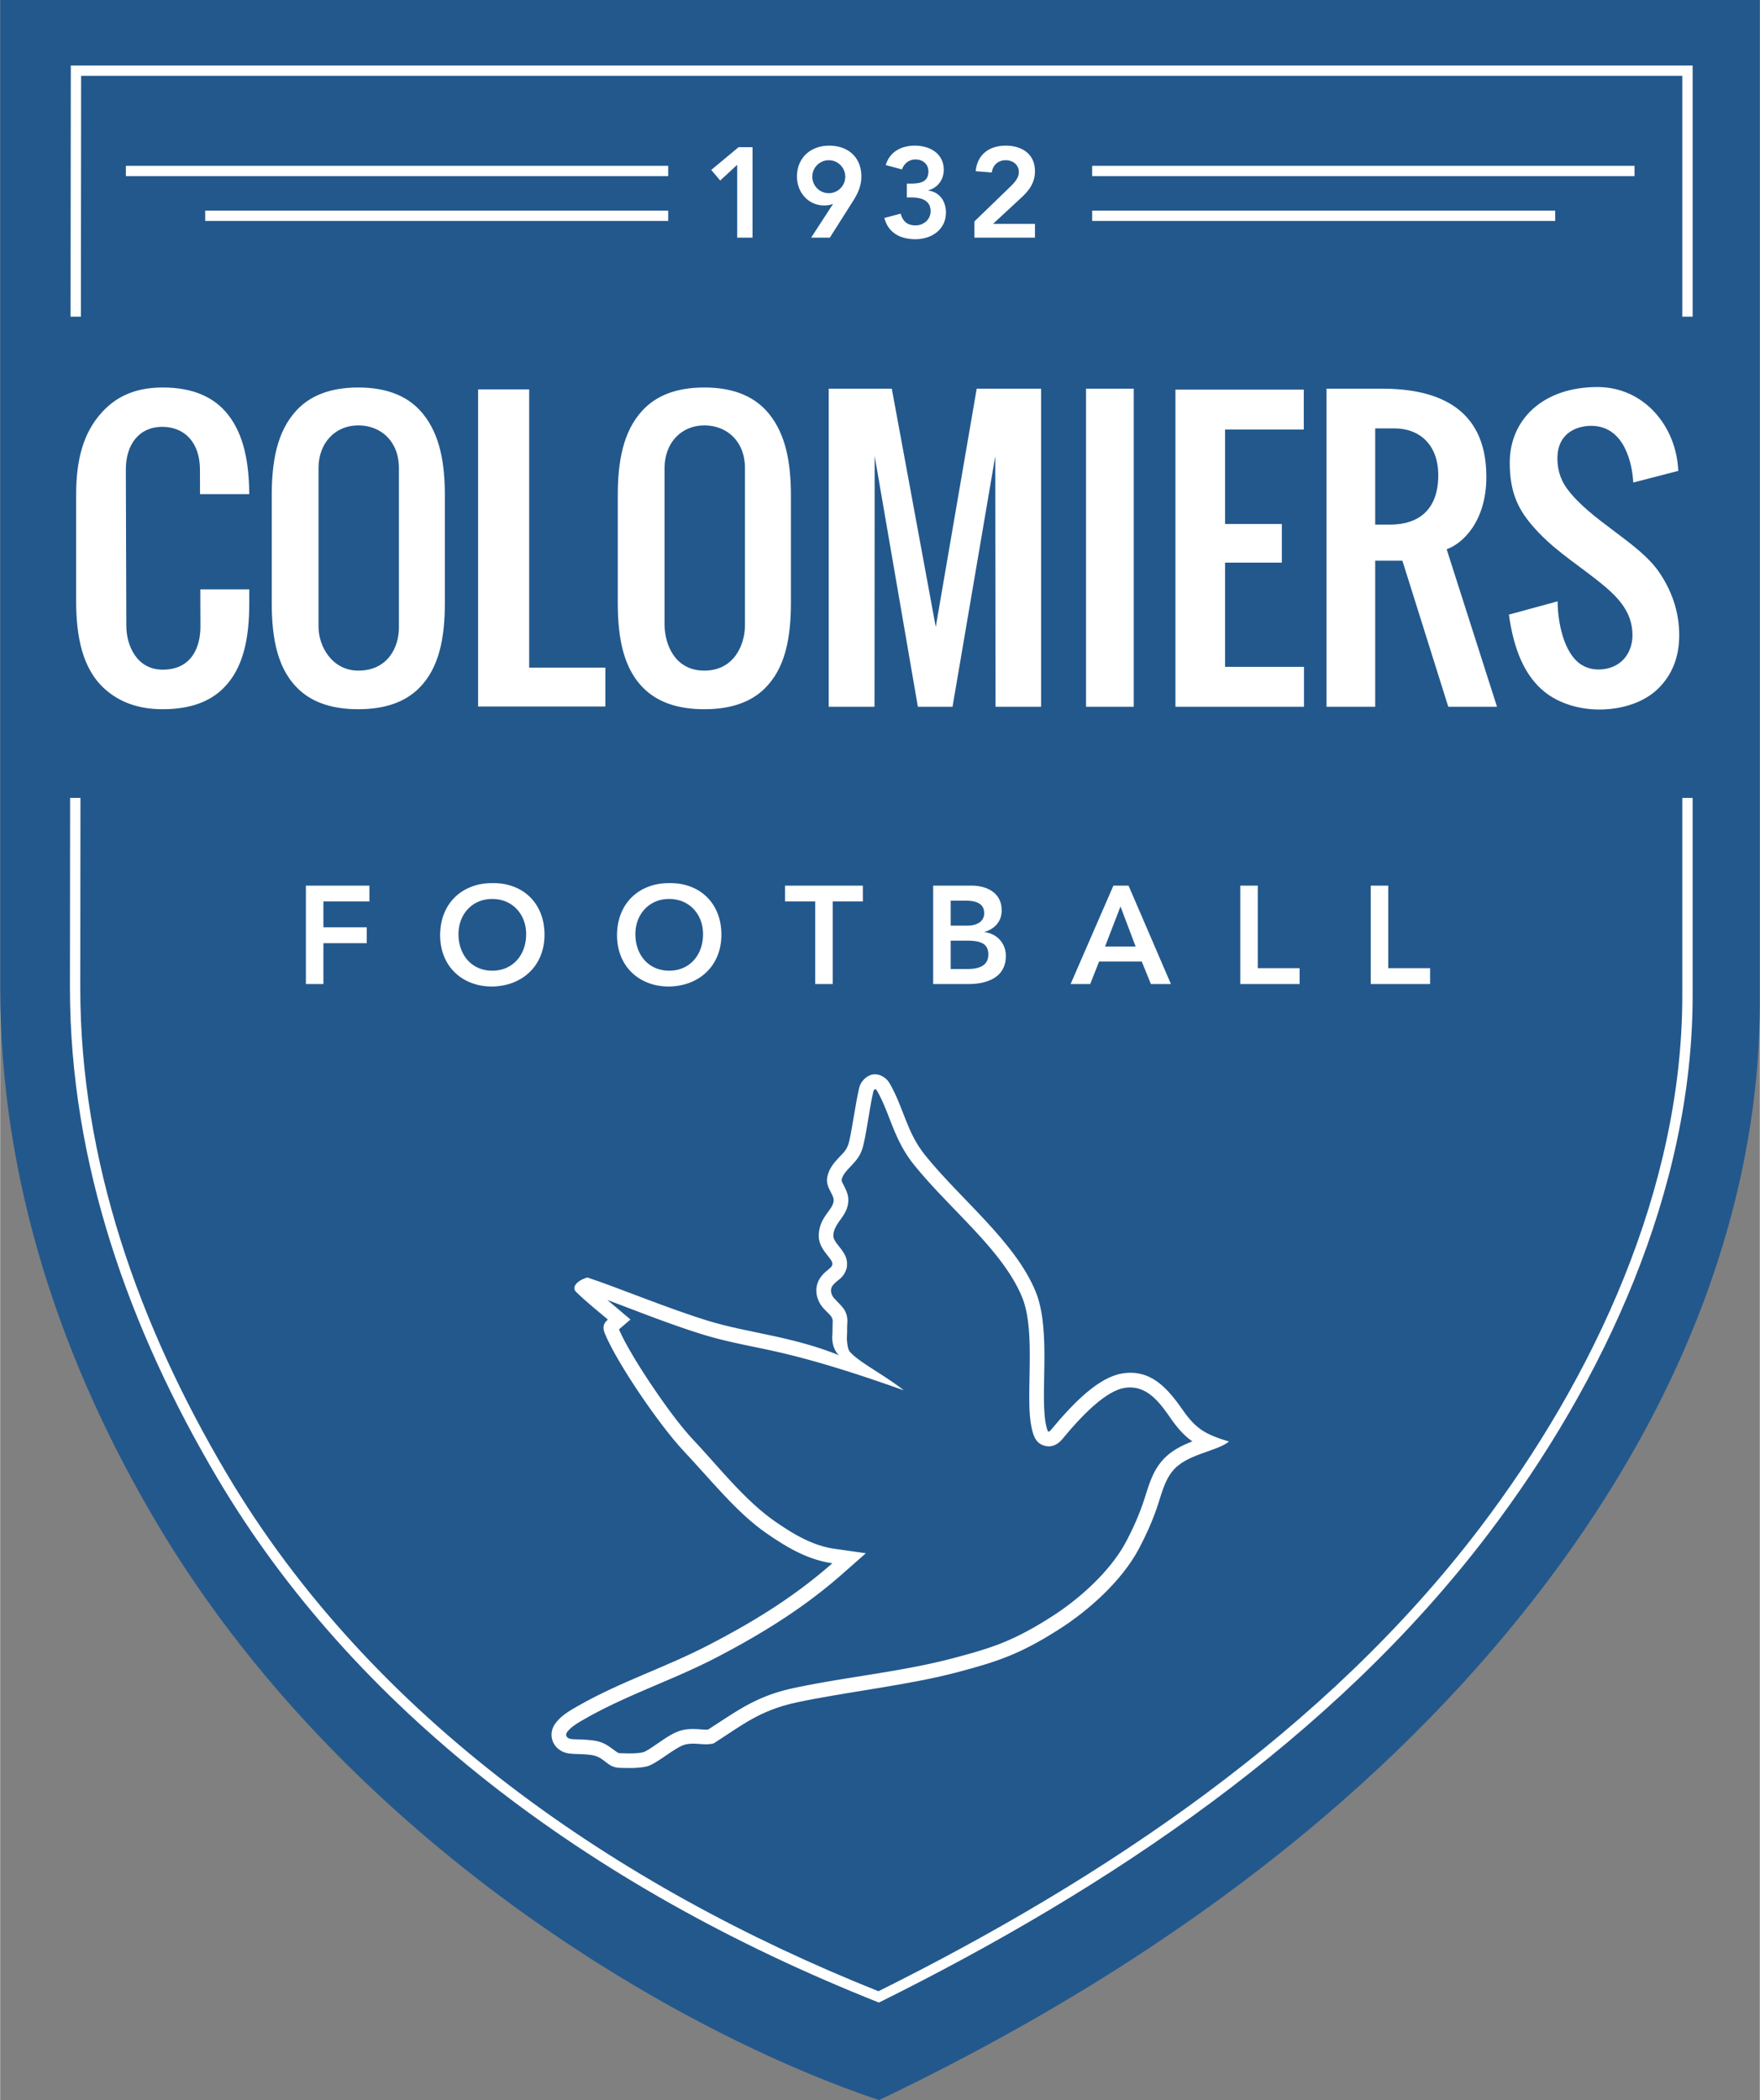
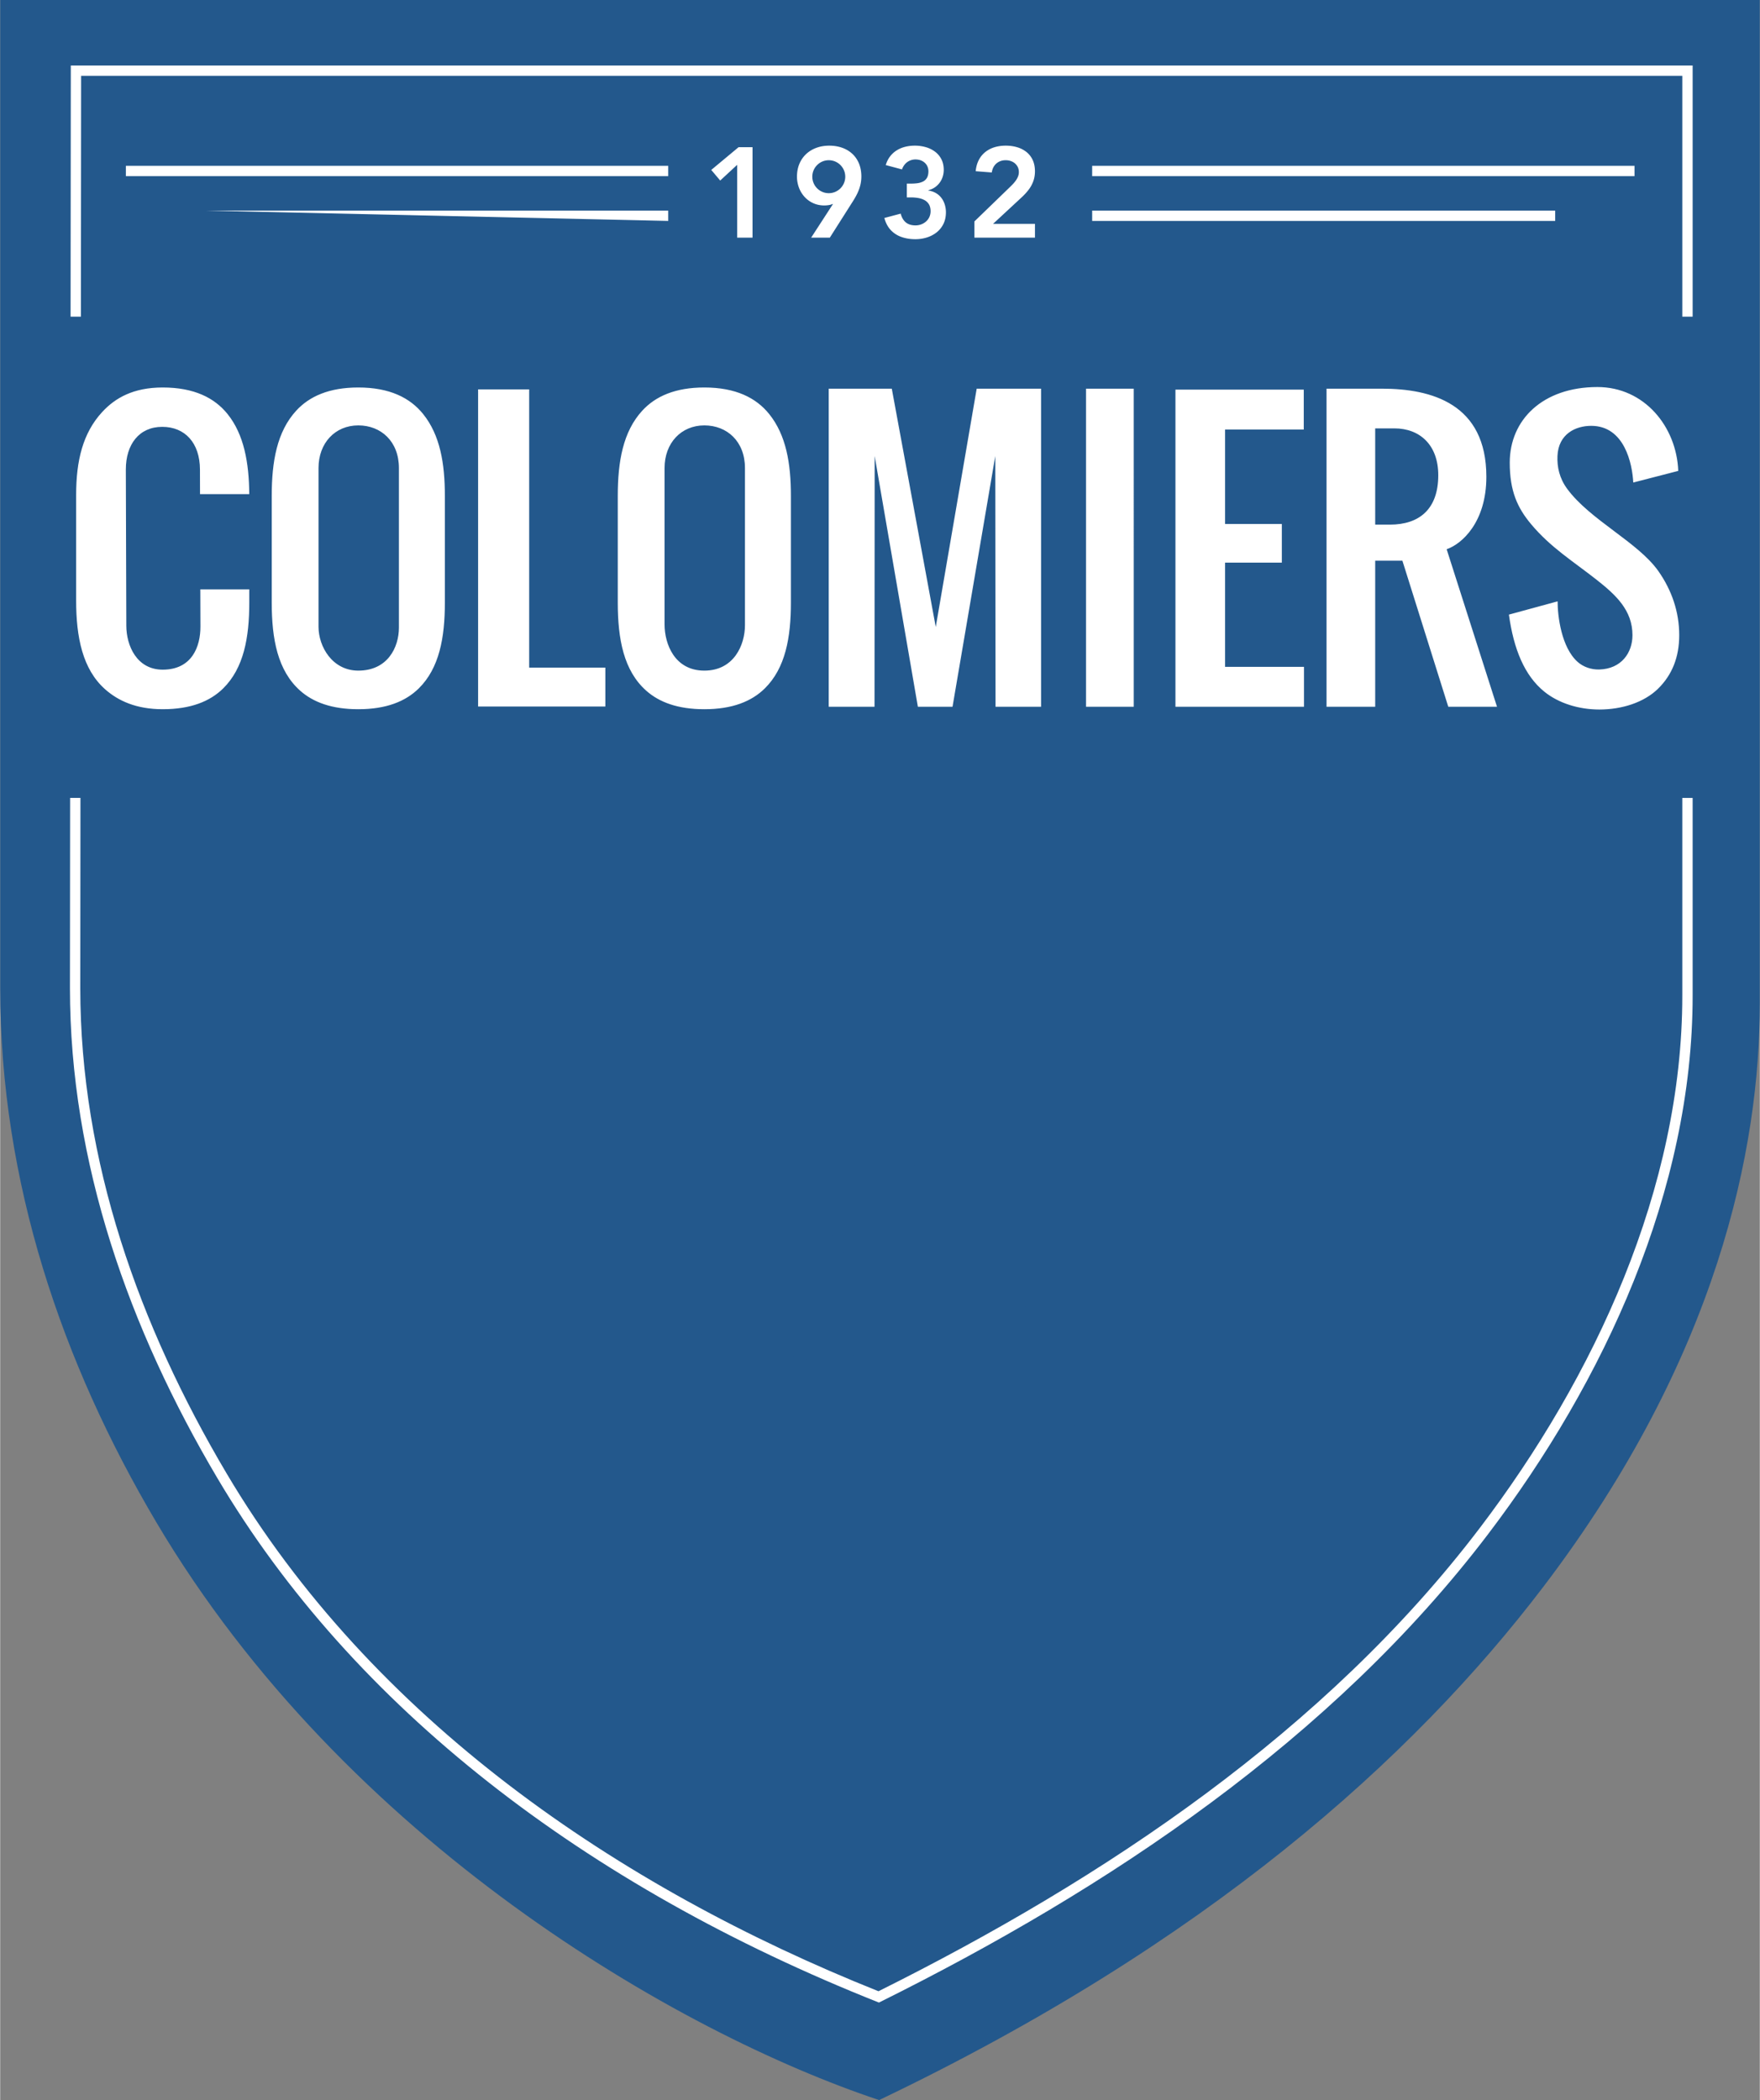
<svg xmlns="http://www.w3.org/2000/svg" width="289.54" height="345.376" viewBox="0 0 502.894 600">
  <rect x="0" y="0" width="502.894" height="600" fill="#808080" stroke="none" />
  <g fill-rule="evenodd">
    <path fill="#23588c" d="M0 0h502.894v286.66c0 41.348-11.926 101.019-61.776 166.573-37.557 49.39-96.717 102.241-189.927 146.767-57.594-19.202-152.57-73.955-206.53-165.023C17.682 389.439 0 337.693 0 282.27z" />
-     <path fill="#fff" d="M351.187 411.86c-6.416-1.97-9.272-3.353-13.202-8.994-4.465-6.41-9.246-11.772-17.319-10.461-6.576 1.067-13.623 8.003-20.213 15.956-.94 1.135-1.054.74-1.409-.607-2.159-8.184 1.551-27.38-3.12-38.75-5.868-14.285-21.438-26.33-31.602-38.978-5.323-6.624-6.09-13.564-10.142-20.541-.981-1.689-2.938-2.794-4.757-2.509-1.819.285-3.504 1.963-3.938 3.868-1.11 4.858-1.892 11.08-2.82 15.144-.556 2.43-1.514 3.18-2.687 4.429-1.51 1.606-3.149 3.361-3.618 5.954-.528 2.922 2.022 4.895 1.838 6.747-.268 2.681-3.9 4.396-4.255 9.456-.308 4.387 3.987 6.87 3.9 8.545-.063 1.205-1.584 1.535-3.14 3.489-2.346 2.946-1.607 6.729.56 9.143 1.663 1.854 2.789 2.318 2.666 4.055-.091 1.305.012 2.277-.117 3.857-.135 1.662.353 4.225 1.966 5.536-13.858-5.525-25.78-6.295-37.26-9.782-11.48-3.487-25.987-9.558-34.68-12.432-2.566.668-4.79 2.62-3.21 4.158 2.87 2.797 5.86 5.162 9.053 7.865-.85.728-1.81 1.729-.832 4.078 3.574 8.592 15.663 26.212 22.43 33.412 8.294 8.826 15.157 17.602 23.705 23.558 6.648 4.632 12.397 7.656 18.841 8.575-12.09 10.648-24.714 17.828-35.036 23.2-12.818 6.67-25.431 10.568-37.776 17.631-2.336 1.337-4.669 2.67-6.312 4.875-2.183 2.926-1.097 6.805 2.299 8.228 1.93.81 4.291.37 7.77.818 4.117.53 4.503 3.605 8.29 3.695 1.855.043 4.837.204 7.512-.346 2.942-.605 8.265-5.567 11.188-6.305 2.922-.74 5.286.41 8.15-.338 7.982-5.091 13.088-9.423 23.665-11.693 14.08-3.021 31.937-4.898 46.102-8.668 11.347-3.02 17.846-5.086 29.448-12.56 7.586-4.887 17.268-13.2 22.32-22.7 1.964-3.693 3.71-7.575 5.077-11.517 1.367-3.942 2.116-7.708 4.547-10.678 4.02-4.91 12.398-5.465 16.118-8.414z" />
    <path fill="#23588c" d="M202.323 494.138c8.505-5.465 13.821-9.569 24.374-11.833 15.175-3.256 30.916-4.631 45.904-8.62 4.085-1.088 8.192-2.205 12.158-3.677 5.775-2.143 10.932-5.028 16.1-8.358 7.807-5.03 16.475-12.843 20.891-21.147 1.867-3.51 3.516-7.166 4.818-10.923 1.48-4.268 2.312-8.353 5.263-11.957.362-.442.75-.861 1.162-1.257 2.02-1.948 4.497-3.254 7.076-4.3.198-.08.42-.164.661-.252-2.181-1.53-4.085-3.552-6.178-6.556-3.205-4.602-6.916-9.746-13.216-8.723-6.136.996-13.889 9.943-17.661 14.496-1.31 1.58-3.033 2.616-5.193 2.022-2.192-.604-2.97-2.285-3.484-4.232-.868-3.291-.898-7.248-.882-10.645.017-4.107.176-8.21.127-12.32-.057-4.8-.35-10.784-2.19-15.262-3.476-8.463-10.9-16.31-17.165-22.852-4.708-4.915-9.561-9.786-13.828-15.095-2.925-3.64-4.703-7.46-6.392-11.766-1.243-3.168-2.39-6.34-4.106-9.295-.088-.152-.318-.382-.51-.452-.203.121-.442.439-.488.64-1.143 5.007-1.68 10.152-2.82 15.146-.692 3.025-1.73 4.248-3.718 6.363-.996 1.06-2.279 2.344-2.549 3.832-.046.256.304.938.41 1.15.885 1.756 1.682 3.185 1.474 5.268-.41 4.123-3.994 5.769-4.244 9.334-.174 2.477 4.112 4.488 3.905 8.47-.051.975-.063 1.002-.43 1.864-.928 2.187-2.386 2.47-3.615 4.014-.939 1.178-.531 2.704.4 3.741 2.076 2.314 3.986 3.46 3.726 7.144-.09 1.295-.013 2.584-.12 3.903-.048.585.152 3.349.767 4.092 2.511 3.035 9.83 6.632 15.496 11.123-11.973-4.25-24.963-8.522-37.378-11.26-5.537-1.22-11.128-2.229-16.609-3.695a91.158 91.158 0 0 1-2.957-.843c-4.542-1.379-9.034-2.975-13.488-4.613-4.755-1.748-9.515-3.628-14.296-5.39.958.799 1.917 1.594 2.867 2.397l3.75 3.177-3.286 2.812c1.056 2.464 2.455 4.937 3.808 7.235 1.891 3.212 3.921 6.358 6.019 9.439 3.448 5.064 7.455 10.69 11.651 15.155 7.156 7.614 14.487 17.026 23.05 22.991 5.136 3.58 10.734 6.966 17.039 7.865l8.988 1.281-6.813 6.002c-10.958 9.65-22.968 17.057-35.87 23.77-12.295 6.4-25.614 10.677-37.63 17.552-1.71.98-3.831 2.13-5.036 3.745-.57.765-.295 1.509.563 1.869.436.183 1.376.204 1.842.222 1.64.06 3.209.093 4.845.303 3.21.413 4.42 1.529 6.846 3.273.368.265.552.378 1.009.39 2.154.05 4.44.177 6.562-.26.937-.237 3.284-1.91 4.134-2.49 2.006-1.368 4.52-3.179 6.878-3.775 2.01-.508 3.711-.41 5.734-.259.595.045 1.243.096 1.855.027z" />
    <g fill="#fff">
      <path d="M210.632 67.9h4.381V42.05h-3.98l-7.812 6.5 2.556 3.03 4.855-4.491zM237.102 67.9l6.608-10.405c.48-.749.9-1.497 1.26-2.24.358-.748.638-1.514.839-2.311.207-.791.304-1.637.31-2.532-.006-1.375-.231-2.598-.675-3.687-.45-1.084-1.077-2.008-1.899-2.77-.815-.76-1.789-1.338-2.908-1.74-1.12-.395-2.361-.602-3.718-.602-1.333.007-2.556.213-3.67.627-1.119.414-2.093 1.004-2.914 1.777a8.024 8.024 0 0 0-1.923 2.787c-.456 1.083-.687 2.3-.693 3.645a9.012 9.012 0 0 0 .571 3.182 8.17 8.17 0 0 0 1.607 2.628 7.479 7.479 0 0 0 2.458 1.783c.95.433 1.996.652 3.14.658.298 0 .596-.019.9-.05.305-.03.59-.078.853-.145.261-.067.48-.146.657-.244l.073.074-6.207 9.565zm4.417-17.415a4.74 4.74 0 0 1-.371 1.831 4.732 4.732 0 0 1-2.507 2.507 4.723 4.723 0 0 1-1.831.372 4.733 4.733 0 0 1-1.832-.372 4.734 4.734 0 0 1-2.507-2.507 4.742 4.742 0 0 1-.371-1.83 4.72 4.72 0 0 1 .37-1.833 4.754 4.754 0 0 1 2.507-2.507 4.747 4.747 0 0 1 1.833-.37c.65.006 1.259.127 1.83.37a4.743 4.743 0 0 1 2.507 2.507c.244.567.366 1.181.372 1.832zM259.116 56.4h1.06c.675-.007 1.35.042 2.02.145.668.098 1.29.286 1.843.567.56.273 1.01.675 1.35 1.198.335.518.512 1.199.518 2.033a4.035 4.035 0 0 1-.347 1.648c-.231.5-.547.925-.949 1.285a4.469 4.469 0 0 1-1.381.827 4.74 4.74 0 0 1-1.668.292c-1.162-.006-2.087-.304-2.768-.882-.682-.584-1.162-1.412-1.43-2.477l-4.673 1.241c.39 1.43 1.01 2.593 1.862 3.487a7.62 7.62 0 0 0 3.079 1.96c1.198.413 2.506.62 3.93.614 1.163 0 2.264-.17 3.304-.5a8.698 8.698 0 0 0 2.787-1.466 7.065 7.065 0 0 0 1.917-2.39c.469-.95.706-2.039.718-3.275 0-1.07-.195-2.044-.578-2.932a5.53 5.53 0 0 0-1.692-2.215c-.748-.584-1.673-.961-2.768-1.132v-.073c.918-.237 1.704-.639 2.36-1.205a5.74 5.74 0 0 0 1.522-2.044 6.44 6.44 0 0 0 .535-2.592c-.006-1.144-.231-2.142-.669-3.006a6.234 6.234 0 0 0-1.801-2.154 8.053 8.053 0 0 0-2.64-1.303 11.233 11.233 0 0 0-3.177-.438c-.956 0-1.868.11-2.738.33-.87.218-1.674.553-2.404 1.01a6.962 6.962 0 0 0-1.905 1.727c-.54.694-.955 1.527-1.24 2.483l4.636 1.24a4.641 4.641 0 0 1 .888-1.532 3.885 3.885 0 0 1 1.34-.974 4.005 4.005 0 0 1 1.642-.34c.724.006 1.363.151 1.917.444.547.286.98.687 1.296 1.193.31.51.468 1.094.474 1.758-.006.779-.152 1.4-.432 1.874-.28.468-.663.821-1.144 1.052a5.084 5.084 0 0 1-1.612.475c-.597.073-1.211.11-1.85.104h-1.132zM278.43 67.9h17.304v-3.943h-11.975l7.996-7.412c.772-.7 1.46-1.43 2.056-2.19a9.14 9.14 0 0 0 1.4-2.464c.34-.883.517-1.862.523-2.94-.006-1.24-.225-2.324-.65-3.243a6.333 6.333 0 0 0-1.79-2.287 7.75 7.75 0 0 0-2.659-1.357c-1.01-.305-2.093-.45-3.261-.45-1.175 0-2.258.158-3.25.468a7.818 7.818 0 0 0-2.628 1.388 6.987 6.987 0 0 0-1.832 2.287c-.468.907-.754 1.96-.87 3.158l4.6.365c.104-.712.329-1.326.682-1.85a3.63 3.63 0 0 1 1.375-1.217c.56-.291 1.199-.438 1.923-.438.681 0 1.302.14 1.868.408a3.347 3.347 0 0 1 1.363 1.169c.347.505.523 1.107.53 1.819-.007.444-.086.87-.244 1.271a5.329 5.329 0 0 1-.64 1.15 9.903 9.903 0 0 1-.857 1.035c-.31.322-.621.633-.925.925l-10.04 9.711z" />
    </g>
    <g fill="#fff">
-       <path d="M87.372 281.144h5.005v-11.676h12.39v-4.528h-12.39v-7.387h13.145v-4.527h-18.15zM125.736 267.204c.014 2.204.378 4.196 1.106 5.99.721 1.794 1.747 3.336 3.078 4.627 1.323 1.29 2.885 2.283 4.7 2.978 1.806.702 3.799 1.053 5.97 1.06 2.204-.047 4.216-.431 6.042-1.146 1.827-.721 3.403-1.727 4.733-3.031 1.337-1.298 2.363-2.846 3.091-4.64.728-1.8 1.1-3.793 1.106-5.997-.007-2.264-.378-4.302-1.106-6.129-.728-1.82-1.754-3.382-3.09-4.68-1.331-1.297-2.907-2.283-4.734-2.958-1.826-.676-3.838-1-6.043-.967-2.17.007-4.163.358-5.97 1.06-1.814.7-3.376 1.7-4.7 3.004-1.33 1.304-2.356 2.873-3.077 4.7-.728 1.826-1.092 3.865-1.106 6.129zm5.243-.318c.006-1.41.238-2.72.695-3.932a9.63 9.63 0 0 1 1.952-3.19 9 9 0 0 1 3.052-2.145c1.178-.51 2.495-.774 3.951-.78 1.463.006 2.793.27 3.978.78a9.032 9.032 0 0 1 3.058 2.145 9.55 9.55 0 0 1 1.96 3.19c.463 1.212.688 2.522.694 3.932-.007 1.51-.231 2.893-.695 4.164-.456 1.264-1.105 2.369-1.959 3.31-.854.939-1.873 1.667-3.058 2.183s-2.515.782-3.978.788c-1.456-.006-2.773-.271-3.951-.788a8.839 8.839 0 0 1-3.052-2.184c-.847-.94-1.496-2.045-1.952-3.31-.457-1.27-.689-2.654-.695-4.163zM176.293 267.204c.013 2.204.377 4.196 1.105 5.99.721 1.794 1.747 3.336 3.078 4.627 1.323 1.29 2.885 2.283 4.7 2.978 1.806.702 3.799 1.053 5.97 1.06 2.204-.047 4.216-.431 6.043-1.146 1.826-.721 3.402-1.727 4.732-3.031 1.337-1.298 2.363-2.846 3.092-4.64.728-1.8 1.098-3.793 1.105-5.997-.007-2.264-.377-4.302-1.105-6.129-.729-1.82-1.755-3.382-3.092-4.68-1.33-1.297-2.906-2.283-4.732-2.958-1.827-.676-3.84-1-6.043-.967-2.171.007-4.164.358-5.97 1.06-1.815.7-3.377 1.7-4.7 3.004-1.33 1.304-2.357 2.873-3.078 4.7-.728 1.826-1.092 3.865-1.105 6.129zm5.242-.318c.006-1.41.238-2.72.695-3.932a9.628 9.628 0 0 1 1.953-3.19 9 9 0 0 1 3.05-2.145c1.179-.51 2.496-.774 3.952-.78 1.463.006 2.794.27 3.978.78a9.032 9.032 0 0 1 3.058 2.145 9.548 9.548 0 0 1 1.96 3.19c.463 1.212.688 2.522.695 3.932-.007 1.51-.232 2.893-.696 4.164-.456 1.264-1.105 2.369-1.959 3.31a8.87 8.87 0 0 1-3.058 2.183c-1.184.517-2.515.782-3.978.788-1.456-.006-2.773-.271-3.951-.788a8.84 8.84 0 0 1-3.051-2.184c-.848-.94-1.496-2.045-1.953-3.31-.457-1.27-.688-2.654-.695-4.163zM232.925 281.144h5.004v-23.59h8.618v-4.528h-22.24v4.527h8.618zM266.642 281.144h10.127c1.072 0 2.125-.08 3.15-.246a12.905 12.905 0 0 0 2.893-.82 8.234 8.234 0 0 0 2.39-1.49 6.532 6.532 0 0 0 1.615-2.283c.39-.9.589-1.966.596-3.184-.008-1.218-.272-2.31-.788-3.276a6.51 6.51 0 0 0-2.144-2.383c-.907-.616-1.953-.993-3.145-1.132v-.08a7.916 7.916 0 0 0 2.555-1.277 5.98 5.98 0 0 0 1.708-2.065c.41-.814.616-1.754.622-2.813-.006-1.026-.165-1.926-.49-2.7a5.908 5.908 0 0 0-1.317-2 7.152 7.152 0 0 0-1.939-1.356 9.631 9.631 0 0 0-2.343-.768 12.898 12.898 0 0 0-2.529-.245h-10.961zm5.004-23.829h4.13c1.88 0 3.257.298 4.137.9.88.596 1.318 1.503 1.304 2.714 0 .708-.185 1.324-.556 1.853-.37.53-.926.94-1.668 1.231-.741.298-1.668.444-2.78.45h-4.567zm0 11.438h4.806c1.35-.008 2.462.119 3.342.377.887.258 1.542.675 1.973 1.258.43.582.642 1.363.642 2.336-.007.735-.14 1.35-.39 1.847-.259.496-.603.9-1.033 1.204a4.88 4.88 0 0 1-1.45.69 8.688 8.688 0 0 1-1.648.317c-.57.053-1.112.079-1.635.072h-4.607zM305.92 281.144h5.599l2.542-6.434h12.192l2.62 6.434h5.72l-12.113-28.118h-4.328zm9.849-10.723 4.408-11.438 4.329 11.438zM354.41 281.144h16.959v-4.528h-11.954v-23.59h-5.005zM391.702 281.144h16.958v-4.528h-11.954v-23.59h-5.004z" />
-     </g>
+       </g>
    <g fill="#fff">
      <path d="M90.978 133.72v45.344c0 5.667 3.943 12.536 11.368 12.536 8.402 0 11.609-6.66 11.609-12.288V133.72c0-7.608-5.12-12.184-11.61-12.184-6.604 0-11.367 5.016-11.367 12.184zm-13.372 7.955c0-9.803 1.495-18.35 6.998-24.344 3.765-4.1 9.412-6.625 17.742-6.625 8.948 0 14.805 2.937 18.557 7.616 4.826 6.016 6.185 14.097 6.185 23.353v30.477c0 10.034-1.583 18.729-7.45 24.52-3.76 3.712-9.289 5.957-17.292 5.957-7.534 0-12.874-1.98-16.608-5.296-6.438-5.717-8.132-14.735-8.132-25.18zM35.91 134.135l.137 44.653c.018 5.66 2.977 12.537 10.401 12.537 8.403 0 10.797-6.66 10.78-12.29l-.033-10.658H71.19v3.775c0 10.034-1.582 18.729-7.45 24.52-3.759 3.712-9.288 5.957-17.292 5.957-7.533 0-12.737-2.395-16.47-5.71-6.435-5.714-8.27-14.872-8.27-25.318V141.4c0-9.803 1.913-17.662 7.413-23.653 3.762-4.098 8.997-7.04 17.327-7.04 8.949 0 14.805 2.937 18.558 7.616 4.69 5.845 6.104 13.918 6.18 22.846H57.112l-.02-7.033c-.023-7.608-4.292-12.184-10.78-12.184-6.606 0-10.402 5.016-10.402 12.184zM189.875 133.72v44.655c0 5.664 2.903 13.225 11.368 13.225 8.466 0 11.61-7.35 11.61-12.977V133.72c0-7.608-5.121-12.184-11.61-12.184-6.605 0-11.368 5.019-11.368 12.184zm-13.372 7.955c0-9.803 1.495-18.35 6.999-24.344 3.764-4.1 9.411-6.625 17.741-6.625 8.949 0 14.805 2.937 18.558 7.616 4.826 6.016 6.184 14.097 6.184 23.353v30.477c0 10.034-1.582 18.729-7.45 24.52-3.759 3.712-9.288 5.957-17.292 5.957-7.533 0-12.873-1.98-16.608-5.296-6.438-5.717-8.132-14.735-8.132-25.18zM136.586 201.86v-90.608h14.598v79.486h21.767v11.122zM236.794 201.929v-90.884h18.023l12.564 68.087 11.7-68.087h18.4v90.884h-13.017l-.072-71.637-12.219 71.637h-9.902l-12.35-71.637-.041 71.637zM323.965 201.929h-13.631v-90.884h13.63zM335.883 201.929V111.32h36.672v11.4h-22.488v26.991h16.222v11.037h-16.222v29.779h22.55v11.4zM392.972 149.887h4.216c8.298 0 13.81-4.33 13.81-14.124 0-8.661-5.295-13.373-12.537-13.373h-5.49zm-13.908 52.042v-90.884h15.846c14.2 0 29.832 4.336 29.832 25.176 0 12.948-6.967 19.2-11.35 20.7l14.394 45.008H413.86l-13.116-41.739h-7.772v41.739zM431.185 175.596l13.916-3.791c0 4.16 1.065 13.204 5.765 17.338 1.567 1.377 3.785 2.203 6.173 2.134 6.322-.182 9.46-4.82 9.46-9.801 0-7.095-4.688-11.47-10.326-15.893-6.822-5.353-13.075-9.177-18.643-15.822-3.928-4.687-6.105-9.485-6.105-17.591 0-12.207 9.396-21.59 25.068-21.59 13.392 0 22.6 11.302 23.092 23.957l-12.855 3.321c-.284-5.277-2.453-16.196-12.033-16.196-4.494 0-9.36 2.346-9.634 8.603-.139 3.157.568 6.387 2.761 9.372 6.582 8.961 20.284 15.266 26.102 23.569 3.826 5.46 5.935 11.65 5.935 18.27 0 6.269-2.031 11.369-6.072 15.315-4.03 3.934-10.36 5.921-16.75 5.921-5.86 0-11.647-1.78-15.757-5.122-5.634-4.58-8.729-12.098-10.097-21.994z" />
    </g>
    <g fill="#fff">
      <path d="M251.144 572.138c65.556-32.515 129.515-75.206 174.074-133.803 33.205-43.665 58.478-98.275 58.478-153.89v-56.478h-2.953v56.478c0 54.994-25.1 109-57.876 152.102-44.09 57.98-107.258 100.19-171.856 132.359-74.54-29.766-144.764-77.835-186.325-147.98C39.698 378.75 22.89 331.726 22.89 282.27l.05-54.304h-2.953l-.05 54.304c0 49.97 16.913 97.466 42.208 140.16 38.62 65.18 104.886 116.364 189 149.707zM483.696 90.472V18.706H20.183l-.067 71.766h2.953l.064-68.813h457.61v68.813z" />
-       <path d="M467.082 47.37H312.083v2.954h155zM444.415 60.169H312.083v2.953h132.332zM35.926 47.37h154.999v2.954h-155zM58.593 60.169h132.332v2.953H58.593z" />
+       <path d="M467.082 47.37H312.083v2.954h155zM444.415 60.169H312.083v2.953h132.332zM35.926 47.37h154.999v2.954h-155zM58.593 60.169h132.332v2.953z" />
    </g>
  </g>
</svg>